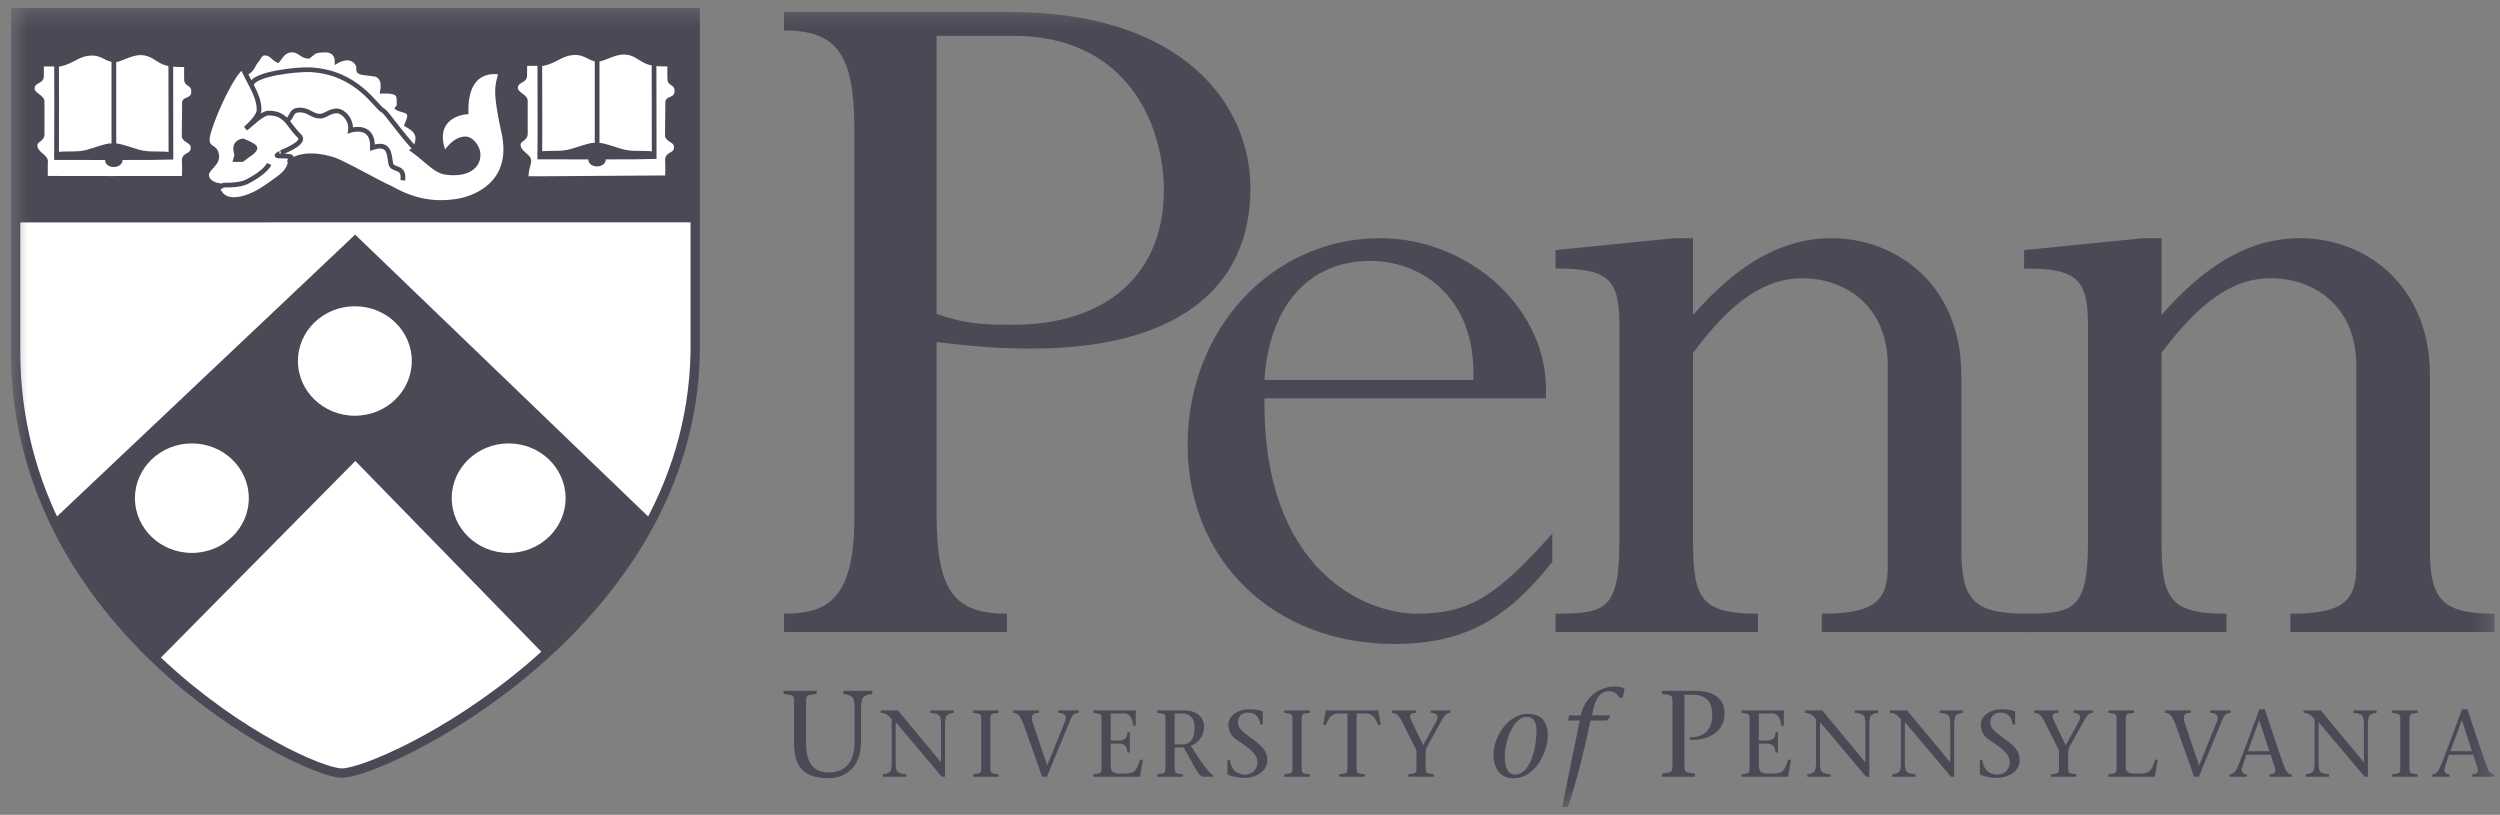
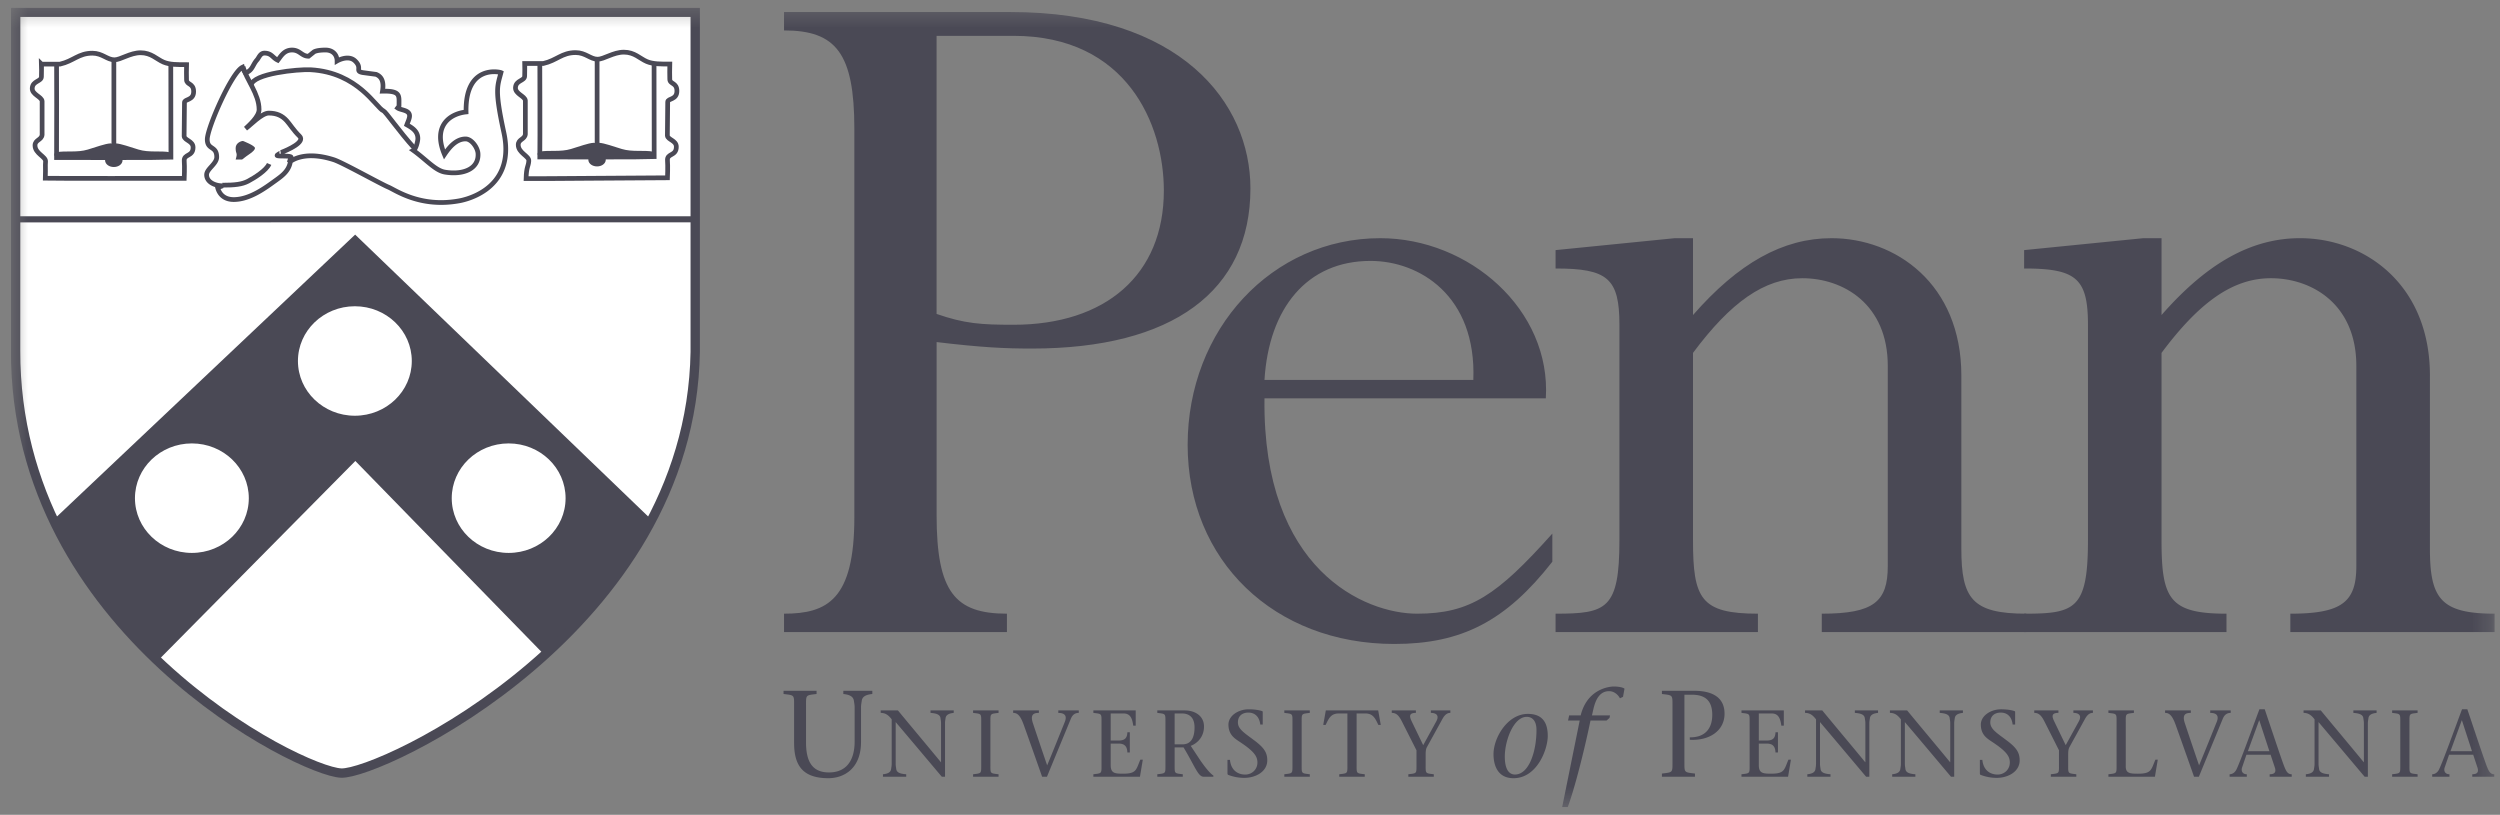
<svg xmlns="http://www.w3.org/2000/svg" width="135" height="44" viewBox="0 0 135 44" fill="none">
  <rect x="0" y="0" width="135" height="44" fill="#808080" stroke="none" />
  <g clip-path="url(#a)">
    <mask id="b" style="mask-type:luminance" maskUnits="userSpaceOnUse" x="-13" y="-16" width="168" height="73">
      <path d="M-12.741 56.368h166.994v-71.802H-12.741v71.802Z" fill="#fff" />
    </mask>
    <g mask="url(#b)">
      <mask id="c" style="mask-type:luminance" maskUnits="userSpaceOnUse" x="0" y="0" width="135" height="44">
        <path d="M.545 43.594h134.177V.354H.545v43.24Z" fill="#fff" />
      </mask>
      <g mask="url(#c)">
        <path d="M50.577 16.953c1.519.525 2.395.584 4.149.584 4.967 0 8.122-2.688 8.122-7.246 0-3.565-1.987-8.356-8.122-8.356h-4.15v15.018Zm0 10.868c0 4.15.993 5.318 3.798 5.318v.993H42.337v-.993c2.338 0 3.798-.76 3.798-5.201V6.96c0-4.09-.993-5.317-3.798-5.317V.649H54.55c9.233 0 12.973 4.909 12.973 9.525 0 5.551-4.207 8.648-11.804 8.648-1.461 0-2.688-.058-5.142-.35M79.56 20.517c.175-4.558-2.921-6.428-5.551-6.428-3.447 0-5.493 2.571-5.727 6.428H79.56Zm-11.278.993c-.116 9.292 5.435 11.629 8.24 11.629 2.863 0 4.324-.993 7.304-4.325v1.52c-2.512 3.214-4.909 4.44-8.531 4.44-6.487 0-11.162-4.498-11.162-10.751 0-6.252 4.559-11.161 10.402-11.161 4.792 0 9.233 3.857 8.94 8.648M105.913 29.632c0 2.689.586 3.507 3.507 3.507v.993H98.376v-.993c2.804 0 3.564-.643 3.564-2.571v-10.81c0-3.331-2.396-4.734-4.616-4.734-2.045 0-3.857 1.286-5.902 4.032v10.11c0 3.155.409 3.973 3.506 3.973v.993H84.001v-.993c2.746 0 3.448-.234 3.448-3.974V17.538c0-2.513-.644-3.039-3.448-3.039v-.993l6.427-.643h.994v4.149c2.454-2.805 4.85-4.15 7.48-4.15 3.448 0 7.011 2.455 7.011 7.422" fill="#4A4955" />
        <path d="M131.216 29.632c0 2.689.584 3.507 3.506 3.507v.993h-11.044v-.993c2.805 0 3.564-.643 3.564-2.571v-10.81c0-3.331-2.396-4.734-4.616-4.734-2.046 0-3.857 1.286-5.903 4.032v10.11c0 3.155.41 3.973 3.507 3.973v.993h-10.928v-.993c2.746 0 3.448-.234 3.448-3.974V17.538c0-2.513-.642-3.039-3.448-3.039v-.993l6.428-.643h.993v4.149c2.455-2.805 4.851-4.15 7.48-4.15 3.448 0 7.013 2.455 7.013 7.422M43.525 40.074c0 .928.252 1.638 1.24 1.638.908 0 1.385-.61 1.385-1.671v-1.843c0-.139-.027-.251-.04-.358-.033-.239-.258-.332-.57-.364v-.173h1.565v.173c-.319.032-.537.125-.57.364-.014.107-.04.22-.04.358v1.87c0 1.425-.908 1.955-1.764 1.955-1.412 0-1.85-.716-1.85-1.915v-1.976c0-.617.027-.583-.57-.656v-.173h1.784v.173c-.597.073-.57.04-.57.656M50.858 41.944c-.813-.962-1.658-1.97-2.491-2.951v2.26c0 .107.02.194.03.276.026.185.2.257.538.281v.133H47.68v-.133c.246-.024.415-.096.44-.281.01-.082.031-.169.031-.275v-2.41c-.143-.184-.302-.348-.593-.348v-.133h.93c.763.926 1.556 1.867 2.318 2.793h.01v-2.102c0-.108-.02-.195-.03-.276-.027-.185-.2-.256-.538-.282v-.133h1.253v.133c-.24.026-.414.097-.44.282-.01.081-.03.168-.03.276v2.89M53.482 41.304c0 .476-.02.45.44.506v.133h-1.376v-.133c.46-.056.44-.03.44-.506v-2.301c0-.476.02-.45-.44-.507v-.133h1.376v.133c-.46.057-.44.03-.44.507M56.1 38.496c-.28 0-.486.082-.317.573.2.604.497 1.483.763 2.26.327-.782.639-1.57.956-2.352.128-.322-.005-.48-.353-.48v-.134h1.105v.133c-.148 0-.317.052-.424.307-.43 1.048-.865 2.092-1.294 3.14h-.262c-.311-.884-.66-1.872-.971-2.741-.19-.547-.348-.706-.593-.706v-.133h1.39M59.042 41.81c.46-.056.44-.03.44-.506v-2.301c0-.476.02-.45-.44-.507v-.133h2.286v.824h-.133c-.05-.379-.153-.66-.522-.66h-.695v1.462h.43c.322 0 .46-.127.47-.445h.133v1.09h-.133c-.01-.301-.128-.48-.47-.48h-.43v1.156c0 .434.2.47.66.47.741 0 .706-.21.94-.757h.134l-.154.92h-2.516M63.43 40.195h.425c.445 0 .65-.338.65-.916 0-.558-.307-.752-.68-.752h-.394v1.668Zm-.936-1.832h1.489c.516 0 1.033.272 1.033.87 0 .527-.322.89-.716 1.044l.502.761c.255.374.542.732.72.84v.066h-.526c-.302 0-.466-.558-1.085-1.586h-.48v.946c0 .476-.021.45.44.506v.133h-1.377v-.133c.46-.056.44-.03.44-.506v-2.301c0-.476.02-.45-.44-.507M68.055 39.125c-.041-.357-.236-.645-.645-.645-.297 0-.563.155-.563.533 0 .358.359.573.87.957.542.403.716.664.716 1.09 0 .607-.624.945-1.238.945a2.39 2.39 0 0 1-.874-.163c-.02-.011-.037-.032-.037-.072v-.736h.134c.056.567.43.792.823.792.364 0 .66-.276.66-.65 0-.332-.178-.603-.946-1.11-.276-.184-.619-.384-.619-.941 0-.46.511-.823 1.1-.823.22 0 .511.026.715.097.031.01.036.03.036.056v.67M70.29 41.304c0 .476-.02.45.44.506v.133h-1.377v-.133c.461-.056.44-.03.44-.506v-2.301c0-.476.021-.45-.44-.507v-.133h1.376v.133c-.46.057-.439.03-.439.507M73.257 41.304c0 .476-.02.45.44.506v.133H72.32v-.133c.46-.056.44-.03.44-.506v-2.777h-.46c-.445 0-.547.281-.716.619h-.129l.139-.783h2.829l.138.783h-.128c-.169-.338-.271-.62-.716-.62h-.46M76.05 41.81c.46-.056.44-.03.44-.506v-.788l-.789-1.56c-.168-.332-.311-.46-.546-.46v-.133h1.303v.133c-.388 0-.352.195-.225.46l.62 1.284.705-1.284c.174-.312.01-.46-.292-.46v-.133h1.054v.133c-.143 0-.28.066-.42.312l-.853 1.55c-.051.102-.062.245-.062.374v.572c0 .476-.02.45.44.506v.133H76.05M82.97 39.425c0-.69-.418-.716-.524-.716-.716 0-1.187 1.285-1.187 2.148 0 .344.06.967.551.967.756 0 1.16-1.246 1.16-2.399Zm-2.32 1.293c0-.869.748-2.168 1.855-2.168.883 0 1.074.597 1.074 1.193 0 .729-.583 2.28-1.85 2.28-.848 0-1.08-.683-1.08-1.305ZM86.914 38.769l-.159.139h-.868c-.325 1.577-.856 3.679-1.233 4.686h-.299l.949-4.686h-.63l.06-.278h.623c.35-1.413 1.517-1.559 1.796-1.559.152 0 .47.027.57.12l-.08.437-.166.08c-.092-.179-.304-.385-.583-.385-.398 0-.696.272-.855.988l-.073.319h.975M90.958 41.115c0 .616-.027.584.57.657v.172h-1.784v-.172c.597-.073.57-.04.57-.657v-2.983c0-.617.027-.583-.57-.656v-.173h1.737c1.1 0 1.644.437 1.644 1.234 0 .954-.861 1.471-1.876 1.411v-.132c.83.013 1.213-.484 1.213-1.213 0-.743-.357-1.088-1.1-1.088h-.404M94.04 41.81c.46-.056.44-.03.44-.506v-2.301c0-.476.02-.45-.44-.507v-.133h2.286v.824h-.134c-.05-.379-.152-.66-.52-.66h-.696v1.462h.43c.322 0 .46-.127.47-.445h.133v1.09h-.133c-.01-.301-.128-.48-.47-.48h-.43v1.156c0 .434.2.47.659.47.742 0 .706-.21.941-.757h.134l-.154.92h-2.517M100.771 41.944c-.813-.962-1.657-1.97-2.491-2.951v2.26c0 .107.02.194.03.276.026.185.2.257.537.281v.133h-1.252v-.133c.245-.024.413-.096.44-.281.01-.082.03-.169.03-.275v-2.41c-.144-.184-.301-.348-.593-.348v-.133h.93c.763.926 1.556 1.867 2.317 2.793h.011v-2.102c0-.108-.02-.195-.031-.276-.025-.185-.199-.256-.537-.282v-.133h1.253v.133c-.24.026-.414.097-.439.282-.011.081-.032.168-.032.276v2.89M105.354 41.944c-.813-.962-1.657-1.97-2.491-2.951v2.26c0 .107.021.194.03.276.026.185.2.257.537.281v.133h-1.252v-.133c.244-.024.413-.096.439-.281.011-.082.031-.169.031-.275v-2.41c-.143-.184-.301-.348-.593-.348v-.133h.93c.763.926 1.556 1.867 2.317 2.793h.011v-2.102c0-.108-.021-.195-.03-.276-.026-.185-.2-.256-.538-.282v-.133h1.253v.133c-.24.026-.415.097-.439.282-.011.081-.032.168-.032.276v2.89M108.683 39.125c-.04-.357-.235-.645-.644-.645-.296 0-.563.155-.563.533 0 .358.358.573.87.957.542.403.716.664.716 1.09 0 .607-.623.945-1.237.945-.328 0-.609-.062-.876-.163-.02-.011-.035-.032-.035-.072v-.736h.133c.056.567.429.792.823.792.363 0 .66-.276.66-.65 0-.332-.178-.603-.946-1.11-.277-.184-.619-.384-.619-.941 0-.46.511-.823 1.099-.823.221 0 .513.026.717.097.031.01.036.03.036.056v.67M110.745 41.81c.461-.056.44-.03.44-.506v-.788l-.787-1.56c-.169-.332-.313-.46-.548-.46v-.133h1.305v.133c-.389 0-.354.195-.226.46l.619 1.284.706-1.284c.173-.312.011-.46-.291-.46v-.133h1.054v.133c-.144 0-.282.066-.42.312l-.854 1.55c-.052.102-.061.245-.061.374v.572c0 .476-.021.45.439.506v.133h-1.376M113.854 41.81c.462-.056.441-.03.441-.506v-2.301c0-.476.021-.45-.441-.507v-.133h1.377v.133c-.461.057-.44.03-.44.507v2.383c0 .358.2.394.654.394.743 0 .712-.21.947-.757h.128l-.154.92h-2.512M118.305 38.496c-.281 0-.486.082-.318.573.201.604.497 1.483.763 2.26.327-.782.64-1.57.956-2.352.129-.322-.004-.48-.353-.48v-.134h1.106v.133c-.148 0-.318.052-.425.307-.43 1.048-.864 2.092-1.295 3.14h-.26c-.312-.884-.66-1.872-.972-2.741-.19-.547-.348-.706-.593-.706v-.133h1.391M122.546 40.563l-.543-1.663h-.01l-.608 1.663h1.161Zm-1.239.194-.234.685c-.067.2.03.368.255.368v.133h-.93v-.133c.138 0 .286-.087.368-.255.22-.45.818-2.123 1.242-3.253h.288c.347 1.028.869 2.603 1.042 3.058.113.287.195.45.415.45v.133h-1.192v-.133c.323 0 .353-.169.271-.394l-.22-.659M127.691 41.944c-.813-.962-1.657-1.97-2.49-2.951v2.26c0 .107.02.194.03.276.026.185.2.257.537.281v.133h-1.253v-.133c.245-.024.414-.096.44-.281.01-.082.031-.169.031-.275v-2.41c-.143-.184-.303-.348-.594-.348v-.133h.931c.762.926 1.555 1.867 2.317 2.793h.01v-2.102c0-.108-.02-.195-.03-.276-.026-.185-.2-.256-.538-.282v-.133h1.254v.133c-.241.026-.415.097-.44.282-.01.081-.031.168-.031.276v2.89M130.11 41.304c0 .476-.02.45.44.506v.133h-1.375v-.133c.46-.056.44-.03.44-.506v-2.301c0-.476.02-.45-.44-.507v-.133h1.375v.133c-.46.057-.44.03-.44.507M133.486 40.563l-.541-1.663h-.011l-.608 1.663h1.16Zm-1.237.194-.236.685c-.066.2.031.368.257.368v.133h-.932v-.133c.138 0 .286-.087.368-.255.22-.45.819-2.123 1.243-3.253h.287c.348 1.028.869 2.603 1.044 3.058.112.287.193.45.413.45v.133h-1.191v-.133c.322 0 .352-.169.27-.394l-.218-.659" fill="#4A4955" />
        <path d="M.859.658h36.695v18.345c-.249 14.953-17.006 22.812-19.114 22.74C16.248 41.668.81 33.977.855 18.925L.859.658Z" fill="#fff" />
-         <path d="M.855 11.807C.908 11.86.857.66.857.66h36.669v11.146" fill="#4A4955" />
        <path d="M.855 11.807C.91 11.86.857.66.857.66h36.669v11.146H.856Z" stroke="#4A4955" stroke-width=".255" stroke-miterlimit="3.864" />
        <path d="M2.91 28.123c1.41 2.965 3.154 5.352 5.602 7.383l10.677-10.795 10.278 10.541c2.118-1.937 4.182-4.283 5.66-7.062l-15.95-15.345-16.194 15.31" fill="#4A4955" />
        <path d="M2.91 28.123c1.41 2.965 3.154 5.352 5.602 7.383l10.677-10.795 10.278 10.541c2.118-1.937 4.182-4.283 5.66-7.062l-15.95-15.345-16.194 15.31-.073-.032ZM.855 11.882l36.669-.004" stroke="#4A4955" stroke-width=".255" stroke-miterlimit="3.864" />
        <path d="M28.338 3.43h.998c.732-.166.998-.59 1.748-.59.54 0 .794.358 1.19.358.335 0 .85-.382 1.414-.382.577 0 .862.346 1.24.507.335.144.775.136 1.24.136-.012.335 0 .533 0 .814 0 .287.385.173.385.64 0 .489-.497.393-.497.59l-.018 1.821c.025.228.484.257.484.603 0 .514-.511.336-.478.741.025.299 0 .932 0 .932-.985 0-7.325.058-7.636.046.02-.675.124-.635.147-.96.019-.263-.57-.424-.57-.866 0-.305.353-.286.384-.573V5.43c-.018-.238-.552-.358-.533-.698.022-.407.496-.355.496-.627 0-.12.012-.562.006-.675Z" fill="#fff" />
        <path d="M28.338 3.43h.998c.732-.166.998-.59 1.748-.59.54 0 .794.358 1.19.358.335 0 .85-.382 1.414-.382.577 0 .862.346 1.24.507.335.144.775.136 1.24.136-.012.335 0 .533 0 .814 0 .287.385.173.385.64 0 .489-.497.393-.497.59l-.018 1.821c.025.228.484.257.484.603 0 .514-.511.336-.478.741.025.299 0 .932 0 .932-.985 0-7.325.058-7.636.046.02-.675.124-.635.147-.96.019-.263-.57-.424-.57-.866 0-.305.353-.286.384-.573V5.43c-.018-.238-.552-.358-.533-.698.022-.407.496-.355.496-.627 0-.12.012-.562.006-.675Z" stroke="#4A4955" stroke-width=".255" stroke-miterlimit="3.864" />
        <path d="M29.15 3.46s.013 4.061 0 5.017c0 0 5.915.012 6.175-.012 0-1.08-.006-5.034-.006-5.034M32.244 3.21v5.28" stroke="#4A4955" stroke-width=".255" stroke-miterlimit="3.864" />
        <path d="M32.337 7.838c.26.012.738.188 1.203.329.6.182 1.239.054 1.71.149.15.03-2.913.054-2.913.054.012-.592 0-.532 0-.532Z" fill="#4A4955" />
        <path d="M32.337 7.838c.26.012.738.188 1.203.329.6.182 1.239.054 1.71.149.15.03-2.913.054-2.913.054.012-.592 0-.532 0-.532Z" stroke="#4A4955" stroke-width=".255" stroke-miterlimit="3.864" />
        <path d="M31.896 8.62c0-.131.155-.238.345-.238.19 0 .344.107.344.239 0 .131-.154.238-.344.238-.19 0-.345-.107-.345-.238Z" fill="#4A4955" />
        <path d="M31.896 8.62c0-.131.155-.238.345-.238.19 0 .344.107.344.239 0 .131-.154.238-.344.238-.19 0-.345-.107-.345-.238Z" stroke="#4A4955" stroke-width=".255" stroke-miterlimit="3.864" />
        <path d="M32.072 7.838c-.26.012-.738.188-1.203.329-.601.182-1.239.054-1.71.149-.15.03 2.913.054 2.913.054-.012-.592 0-.532 0-.532Z" fill="#4A4955" />
        <path d="M32.072 7.838c-.26.012-.738.188-1.203.329-.601.182-1.239.054-1.71.149-.15.03 2.913.054 2.913.054-.012-.592 0-.532 0-.532Z" stroke="#4A4955" stroke-width=".255" stroke-miterlimit="3.864" />
        <path d="M11.752 10.131c.1.388.39.645.868.645.887 0 1.742-.657 2.257-1.027.403-.287.818-.591.818-1.218l-.075.238s.695-.692 2.406-.143c.475.153 2.51 1.296 2.951 1.481.378.161 1.704 1.112 3.776.746 0 0 3.163-.436 2.456-3.693-.505-2.328-.349-2.493-.156-3.24-.075-.035-1.934-.453-1.885 2.126-.806.084-1.835.693-1.166 2.294.273-.407.639-.837 1.141-.837.316 0 .65.455.67.789.05.812-.77 1.17-1.786 1.003-.515-.085-.99-.656-1.7-1.17.124-.06.237-.478.237-.646 0-.412-.353-.602-.595-.74.05-.143.148-.334.148-.478 0-.328-.465-.304-.644-.43.074-.101.074-.041.074-.19 0-.479.075-.741-.892-.717.08-.472-.02-.777-.348-.908l-.719-.096c-.446-.083 0-.232-.413-.629-.367-.354-.972 0-.972 0 0-.328-.227-.589-.623-.589-.211 0-.471.018-.62.096l-.298.239c-.372 0-.465-.335-.893-.335-.427 0-.6.335-.768.55-.292-.138-.33-.383-.72-.383-.229 0-.297.245-.396.359-.254.28-.236.571-.633.715l-.148-.26a1.142 1.142 0 0 1-.013-.05c-.583.281-1.898 3.279-1.898 3.894 0 .585.51.329.51.956 0 .37-.546.639-.546.955 0 .4.465.597.868.597" fill="#fff" />
        <path d="M11.752 10.131c.1.388.39.645.868.645.887 0 1.742-.657 2.257-1.027.403-.287.818-.591.818-1.218l-.075.238s.695-.692 2.406-.143c.475.153 2.51 1.296 2.951 1.481.378.161 1.704 1.112 3.776.746 0 0 3.163-.436 2.456-3.693-.505-2.328-.349-2.493-.156-3.24-.075-.035-1.934-.453-1.885 2.126-.806.084-1.835.693-1.166 2.294.273-.407.639-.837 1.141-.837.316 0 .65.455.67.789.05.812-.77 1.17-1.786 1.003-.515-.085-.99-.656-1.7-1.17.124-.06.237-.478.237-.646 0-.412-.353-.602-.595-.74.05-.143.148-.334.148-.478 0-.328-.465-.304-.644-.43.074-.101.074-.041.074-.19 0-.479.075-.741-.892-.717.08-.472-.02-.777-.348-.908l-.719-.096c-.446-.083 0-.232-.413-.629-.367-.354-.972 0-.972 0 0-.328-.227-.589-.623-.589-.211 0-.471.018-.62.096l-.298.239c-.372 0-.465-.335-.893-.335-.427 0-.6.335-.768.55-.292-.138-.33-.383-.72-.383-.229 0-.297.245-.396.359-.254.28-.236.571-.633.715l-.148-.26a1.142 1.142 0 0 1-.013-.05c-.583.281-1.898 3.279-1.898 3.894 0 .585.51.329.51.956 0 .37-.546.639-.546.955 0 .4.465.597.868.597l-.273.096Z" stroke="#4A4955" stroke-width=".255" stroke-miterlimit="3.864" />
        <path d="M13.122 7.612s.645.249.645.383c0 .181-.417.382-.694.62h-.348c.125-.405 0-.257 0-.62 0-.273.288-.383.397-.383Z" fill="#4A4955" />
-         <path d="M13.122 7.612s.645.249.645.383c0 .181-.417.382-.694.62h-.348c.125-.405 0-.257 0-.62 0-.273.288-.383.397-.383ZM15.478 6.513c.335-.161.18-.573.719-.573.477 0 .657.334 1.091.334.291 0 .496-.286.893-.286.353 0 .818.477.744 1.05 0 0 1.24-.406 1.19.932.992-.334.893.484.992.884.1.382.744.072.645.884" stroke="#4A4955" stroke-width=".255" stroke-miterlimit="3.864" />
        <path d="M2.243 3.463h.998c.731-.167.998-.591 1.748-.591.54 0 .794.358 1.19.358.335 0 .85-.382 1.414-.382.577 0 .862.347 1.24.508.335.143.775.136 1.24.136-.013.334 0 .533 0 .813 0 .287.384.174.384.64 0 .489-.496.393-.496.59l-.018 1.822c.024.227.483.257.483.603 0 .514-.51.336-.477.74.025.3 0 .932 0 .932-.986 0-7.192.006-7.502-.006.02-.675-.01-.582.013-.908.018-.262-.57-.424-.57-.866 0-.304.353-.286.384-.573V5.464c-.019-.239-.552-.359-.533-.7.022-.406.496-.354.496-.626 0-.12.012-.561.006-.675Z" fill="#fff" />
        <path d="M2.243 3.463h.998c.731-.167.998-.591 1.748-.591.54 0 .794.358 1.19.358.335 0 .85-.382 1.414-.382.577 0 .862.347 1.24.508.335.143.775.136 1.24.136-.013.334 0 .533 0 .813 0 .287.384.174.384.64 0 .489-.496.393-.496.59l-.018 1.822c.024.227.483.257.483.603 0 .514-.51.336-.477.74.025.3 0 .932 0 .932-.986 0-7.192.006-7.502-.006.02-.675-.01-.582.013-.908.018-.262-.57-.424-.57-.866 0-.304.353-.286.384-.573V5.464c-.019-.239-.552-.359-.533-.7.022-.406.496-.354.496-.626 0-.12.012-.561.006-.675Z" stroke="#4A4955" stroke-width=".255" stroke-miterlimit="3.864" />
        <path d="M3.055 3.493s.012 4.06 0 5.016c0 0 5.915.012 6.175-.012 0-1.08-.007-5.034-.007-5.034M6.149 3.242v5.28" stroke="#4A4955" stroke-width=".255" stroke-miterlimit="3.864" />
        <path d="M6.242 7.87c.26.012.738.188 1.203.329.6.182 1.238.054 1.71.149.15.03-2.913.054-2.913.054.012-.592 0-.532 0-.532Z" fill="#4A4955" />
        <path d="M6.242 7.87c.26.012.738.188 1.203.329.6.182 1.238.054 1.71.149.15.03-2.913.054-2.913.054.012-.592 0-.532 0-.532Z" stroke="#4A4955" stroke-width=".255" stroke-miterlimit="3.864" />
        <path d="M5.801 8.653c0-.132.154-.24.345-.24.19 0 .344.108.344.24 0 .131-.154.238-.344.238-.19 0-.345-.107-.345-.238Z" fill="#4A4955" />
        <path d="M5.801 8.653c0-.132.154-.24.345-.24.19 0 .344.108.344.24 0 .131-.154.238-.344.238-.19 0-.345-.107-.345-.238Z" stroke="#4A4955" stroke-width=".255" stroke-miterlimit="3.864" />
        <path d="M5.977 7.87c-.26.012-.739.188-1.203.329-.601.182-1.239.054-1.71.149-.15.03 2.913.054 2.913.054-.012-.592 0-.532 0-.532Z" fill="#4A4955" />
        <path d="M5.977 7.87c-.26.012-.739.188-1.203.329-.601.182-1.239.054-1.71.149-.15.03 2.913.054 2.913.054-.012-.592 0-.532 0-.532Z" stroke="#4A4955" stroke-width=".255" stroke-miterlimit="3.864" />
        <path d="M7.16 26.902c0-1.704 1.433-3.085 3.201-3.085s3.202 1.381 3.202 3.085c0 1.703-1.434 3.083-3.202 3.083s-3.201-1.38-3.201-3.083Z" fill="#fff" />
        <path d="M7.16 26.902c0-1.704 1.433-3.085 3.201-3.085s3.202 1.381 3.202 3.085c0 1.703-1.434 3.083-3.202 3.083s-3.201-1.38-3.201-3.083Z" stroke="#4A4955" stroke-width=".255" stroke-miterlimit="3.864" />
        <path d="M15.961 19.494c0-1.703 1.434-3.084 3.202-3.084s3.201 1.38 3.201 3.084c0 1.704-1.433 3.083-3.201 3.083s-3.202-1.38-3.202-3.083Z" fill="#fff" />
        <path d="M15.961 19.494c0-1.703 1.434-3.084 3.202-3.084s3.201 1.38 3.201 3.084c0 1.704-1.433 3.083-3.201 3.083s-3.202-1.38-3.202-3.083Z" stroke="#4A4955" stroke-width=".255" stroke-miterlimit="3.864" />
        <path d="M24.266 26.902c0-1.704 1.433-3.085 3.202-3.085 1.768 0 3.201 1.381 3.201 3.085 0 1.703-1.433 3.083-3.201 3.083-1.769 0-3.202-1.38-3.202-3.083Z" fill="#fff" />
        <path d="M24.266 26.902c0-1.704 1.433-3.085 3.202-3.085 1.768 0 3.201 1.381 3.201 3.085 0 1.703-1.433 3.083-3.201 3.083-1.769 0-3.202-1.38-3.202-3.083ZM22.374 7.998c-.818-.9-1.54-1.958-1.664-2.01-.403-.168-1.364-2.079-3.943-2.222-.654-.036-3.121.203-3.205.834" stroke="#4A4955" stroke-width=".255" stroke-miterlimit="3.864" />
        <path d="M15.711 8.693c.01-.062.015-.128.015-.197 0-.103-.605-.045-.748-.087-.1-.03.266-.176.202-.176.372-.143 1.325-.563.992-.884-.322-.31-.514-.639-.694-.836-.242-.263-.527-.406-.967-.406-.379 0-.992.656-1.246.835.186-.179.725-.644.725-1.026 0-.86-.688-1.607-.868-2.317M12.004 10c.681 0 1.066-.047 1.388-.214.354-.185.992-.586 1.141-.932" stroke="#4A4955" stroke-width=".255" stroke-miterlimit="3.864" />
        <path d="M.847.661h36.695v18.345c-.249 14.953-17.005 22.812-19.113 22.74C16.237 41.671.797 33.98.843 18.928L.847.661Z" stroke="#4A4955" stroke-width=".505" stroke-miterlimit="3.864" />
      </g>
    </g>
  </g>
  <defs>
    <clipPath id="a">
      <path fill="#fff" transform="translate(.589 .406)" d="M0 0h134.133v43.189H0z" />
    </clipPath>
  </defs>
</svg>